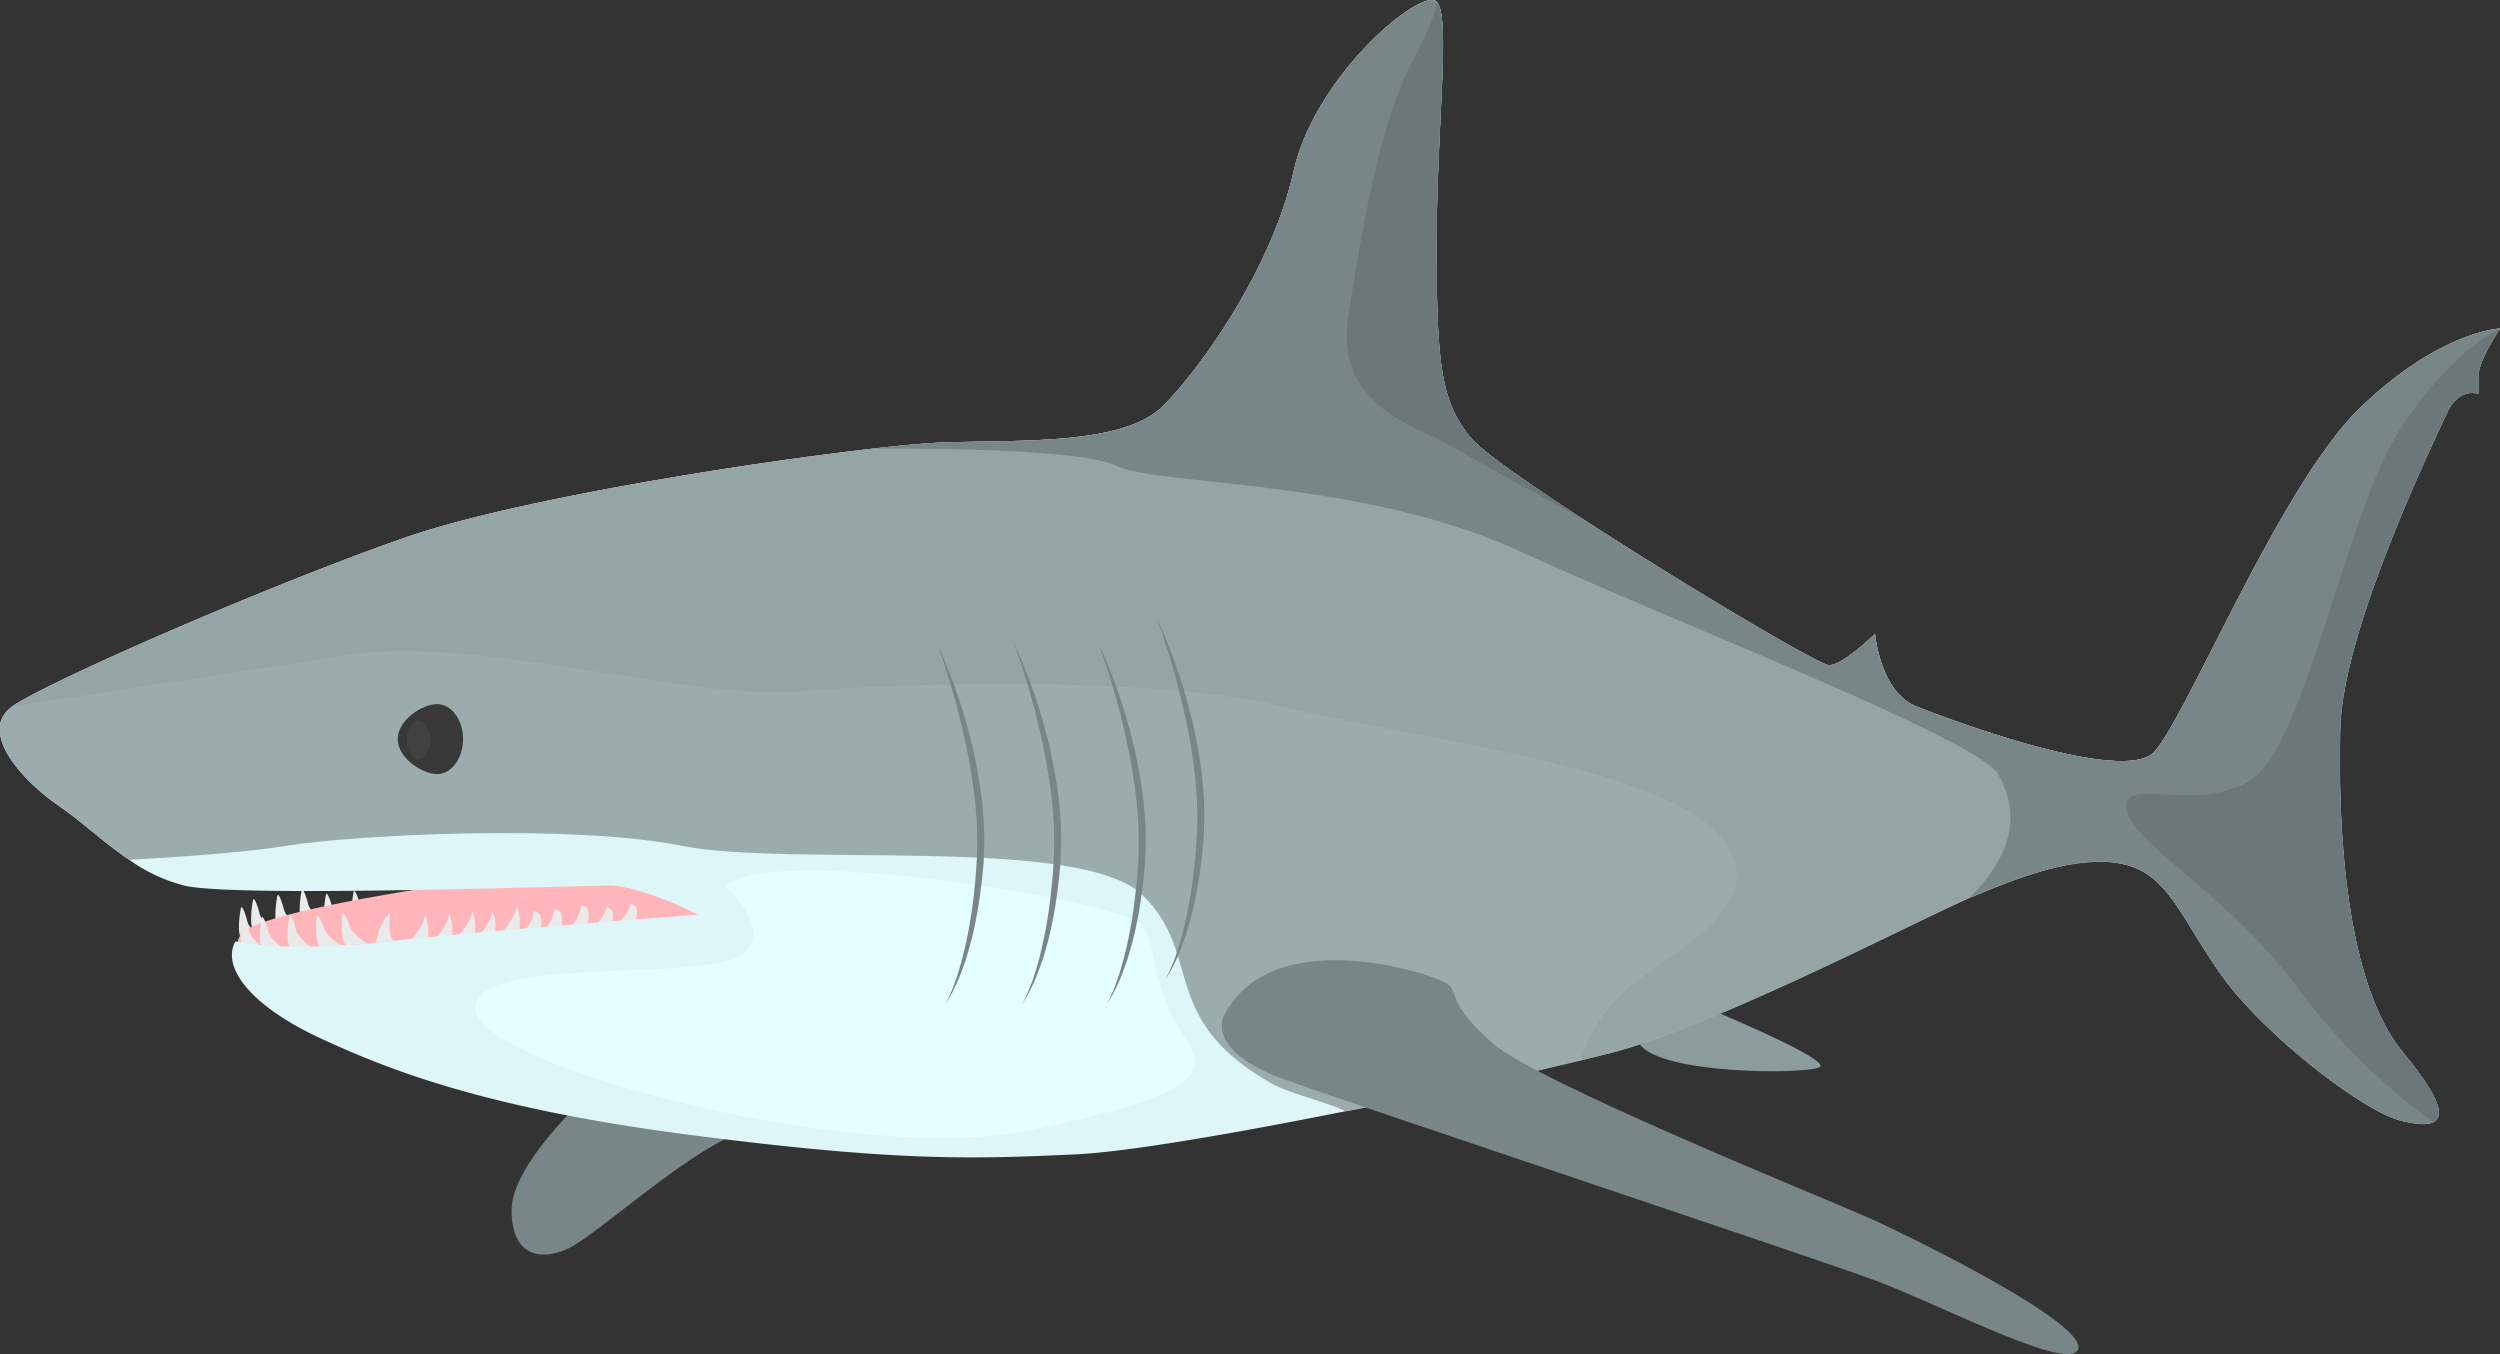
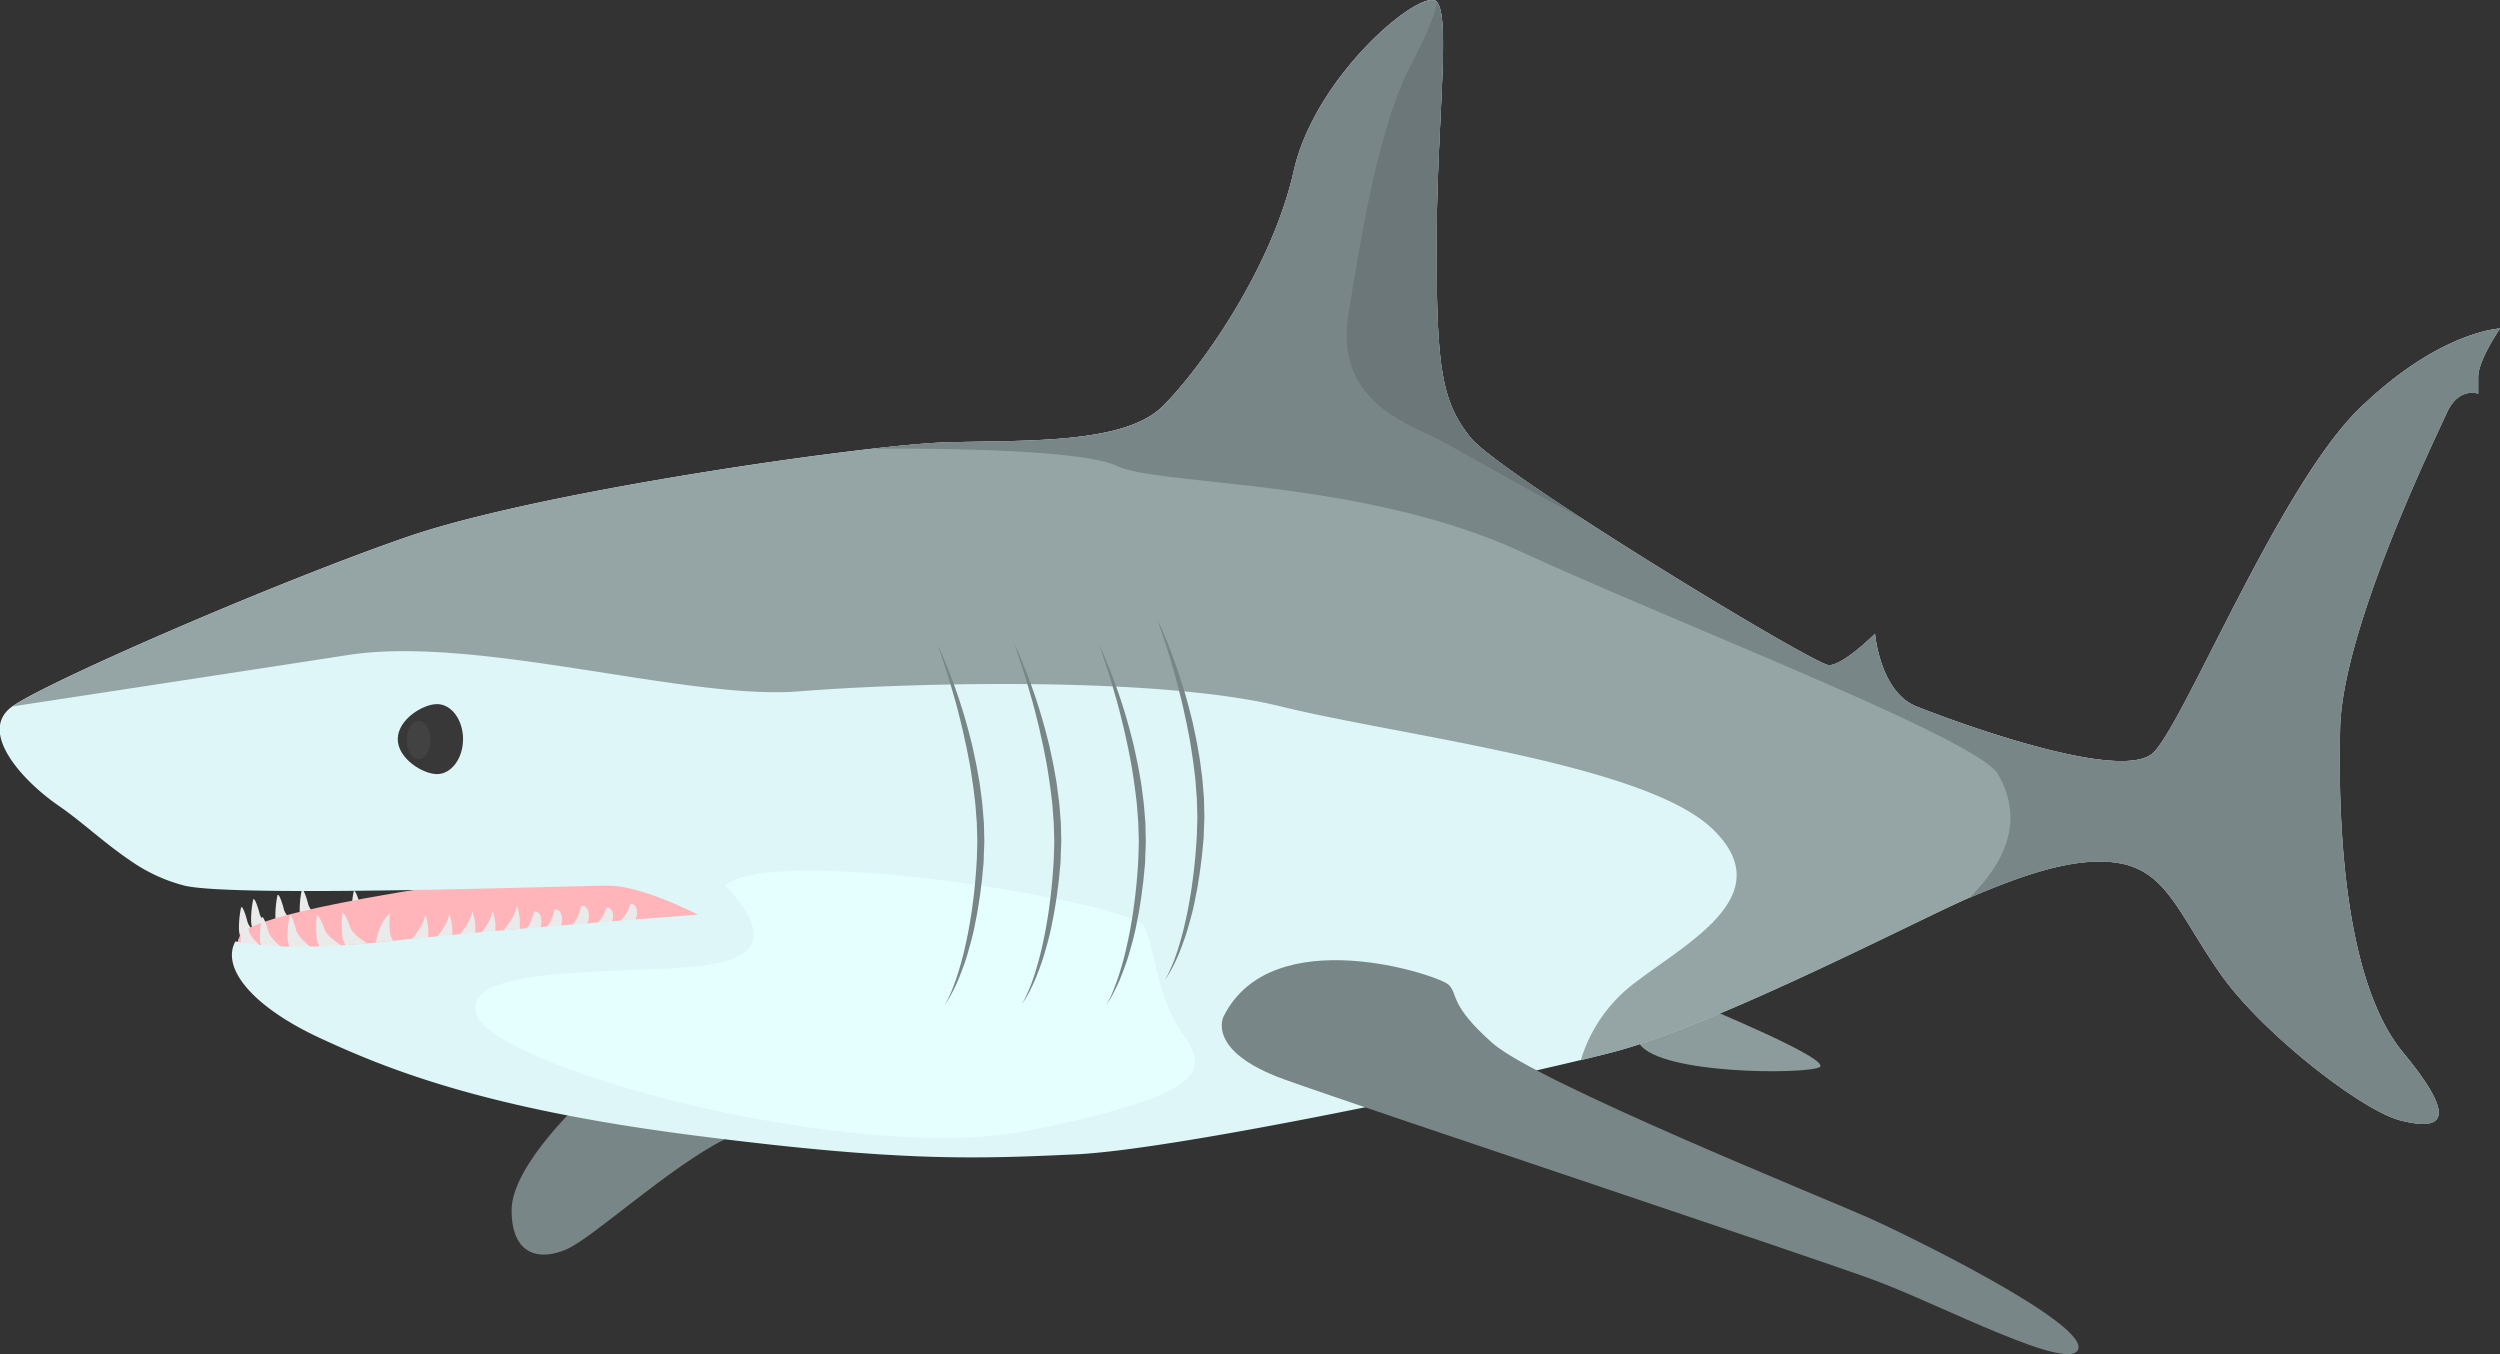
<svg xmlns="http://www.w3.org/2000/svg" width="500" height="270.83" viewBox="0 0 500 270.83">
  <rect x="0" y="0" width="500" height="270.83" fill="#333333" stroke="none" />
  <defs>
    <style>
      .cls-1 {
        fill: #798687;
      }

      .cls-2 {
        fill: #8c9b9c;
      }

      .cls-3 {
        fill: #eaeaea;
      }

      .cls-4 {
        fill: #ffb5ba;
      }

      .cls-5 {
        fill: #def6f7;
      }

      .cls-6 {
        fill: #9cacad;
      }

      .cls-7 {
        fill: #383838;
      }

      .cls-8 {
        fill: #95a5a6;
      }

      .cls-9 {
        fill: #424242;
      }

      .cls-10 {
        fill: #e5feff;
      }

      .cls-11 {
        fill: #6b7778;
      }
    </style>
  </defs>
  <title>Shark</title>
  <g id="Слой_2" data-name="Слой 2">
    <g id="Layer_1" data-name="Layer 1">
      <g>
        <path class="cls-1" d="M117.32,219.27s-15,13.56-15,22.77,5.81,10.17,11.14,7.75,20.26-16.23,31.44-21.92S127.78,216.79,117.32,219.27Z" />
        <path class="cls-2" d="M339.66,200.86s27.13,11.14,24.22,12.59-31.65,1.45-35.93-4.6S339.66,200.86,339.66,200.86Z" />
        <path class="cls-3" d="M55.46,179.23a20.34,20.34,0,0,0-.38,4.18,6.09,6.09,0,0,0,.44,2l4.39.06s-2.74-2-3.14-3.62S55.62,178.27,55.46,179.23Z" />
        <path class="cls-3" d="M60.32,178.18a20.34,20.34,0,0,0-.38,4.18,6.09,6.09,0,0,0,.44,2l4.39.06s-2.74-2-3.14-3.62S60.48,177.23,60.32,178.18Z" />
-         <path class="cls-3" d="M65.18,179a20.35,20.35,0,0,0-.38,4.18,6.1,6.1,0,0,0,.44,2l4.39.06s-2.74-2-3.14-3.62S65.34,178.05,65.18,179Z" />
        <path class="cls-3" d="M70.71,178.45a20.34,20.34,0,0,0-.38,4.18,6.09,6.09,0,0,0,.44,2l4.39.06s-2.74-2-3.14-3.62S70.87,177.49,70.71,178.45Z" />
        <path class="cls-3" d="M50.6,180.08a20.35,20.35,0,0,0-.38,4.18,6.09,6.09,0,0,0,.44,2l4.39.06s-2.74-2-3.14-3.62S50.76,179.13,50.6,180.08Z" />
        <path class="cls-3" d="M48.17,181.68a20.35,20.35,0,0,0-.38,4.18,6.1,6.1,0,0,0,.44,2l4.39.06s-2.74-2-3.14-3.62S48.33,180.72,48.17,181.68Z" />
        <path class="cls-4" d="M95.05,176.15s-44.68,6-47.05,10.95,2.44,4.55,7.06,5.77,90.81-4.56,92.4-8.22-20.56-11.4-28.86-12.13S95.05,176.15,95.05,176.15Z" />
        <path class="cls-3" d="M126.09,180.78s1.13-.11,1.31,1.35a3.56,3.56,0,0,1-.73,2.53H123.4A6.83,6.83,0,0,0,126.09,180.78Z" />
-         <path class="cls-3" d="M121.28,181.51s1.13-.11,1.31,1.35a3.56,3.56,0,0,1-.73,2.53h-3.27A6.83,6.83,0,0,0,121.28,181.51Z" />
+         <path class="cls-3" d="M121.28,181.51s1.13-.11,1.31,1.35a3.56,3.56,0,0,1-.73,2.53h-3.27A6.83,6.83,0,0,0,121.28,181.51" />
        <path class="cls-3" d="M116.19,181.17s1.11-.26,1.49,1.15a3.56,3.56,0,0,1-.37,2.6l-3.24.46A6.83,6.83,0,0,0,116.19,181.17Z" />
        <path class="cls-3" d="M110.86,181.91s1.11-.24,1.47,1.18a3.56,3.56,0,0,1-.41,2.6l-3.24.4A6.83,6.83,0,0,0,110.86,181.91Z" />
        <path class="cls-3" d="M106.74,182.31s1.11-.24,1.47,1.18a3.56,3.56,0,0,1-.41,2.6l-3.24.4A6.83,6.83,0,0,0,106.74,182.31Z" />
        <path class="cls-3" d="M103.33,181.16a9.1,9.1,0,0,1,.64,2.76v1.85l-3.27.28S103.24,183.2,103.33,181.16Z" />
        <path class="cls-3" d="M98.46,182.21a9.1,9.1,0,0,1,.64,2.76v1.85l-3.27.28S98.37,184.24,98.46,182.21Z" />
        <path class="cls-3" d="M94.42,182.21a9.1,9.1,0,0,1,.64,2.76v1.85l-3.27.28S94.32,184.24,94.42,182.21Z" />
        <path class="cls-3" d="M89.81,182.76a9.1,9.1,0,0,1,.64,2.76v1.85l-3.27.28S89.72,184.8,89.81,182.76Z" />
        <path class="cls-3" d="M85,182.91a9.1,9.1,0,0,1,.64,2.76v1.85l-3.27.28S84.91,184.94,85,182.91Z" />
        <path class="cls-3" d="M78,182.54a19,19,0,0,0,0,4,3.89,3.89,0,0,0,.63,1.59l-3.46.36s.63-3.21,1.73-4.6Z" />
        <path class="cls-3" d="M68.46,182.91a20.33,20.33,0,0,0,0,4.2,6.09,6.09,0,0,0,.62,1.91l4.38-.34S70.54,187,70,185.36,68.53,181.94,68.46,182.91Z" />
        <path class="cls-3" d="M63.34,183.37a20.35,20.35,0,0,0,0,4.2,6.1,6.1,0,0,0,.62,1.91l4.38-.34s-2.91-1.73-3.45-3.33S63.41,182.41,63.34,183.37Z" />
        <path class="cls-3" d="M57.89,183.32a20.34,20.34,0,0,0-.38,4.18,6.09,6.09,0,0,0,.44,2l4.39.06s-2.74-2-3.14-3.62S58.05,182.37,57.89,183.32Z" />
        <path class="cls-3" d="M52.33,183.68a20.35,20.35,0,0,0-.33,4.19,6.1,6.1,0,0,0,.47,2h4.39s-2.76-2-3.18-3.58S52.47,182.72,52.33,183.68Z" />
        <path class="cls-3" d="M48.45,183.68a20.35,20.35,0,0,0-.33,4.19,6.1,6.1,0,0,0,.47,2H53s-2.76-2-3.18-3.58S48.6,182.72,48.45,183.68Z" />
        <path class="cls-5" d="M11.72,161.14c4.64,3.19,9.1,7.43,14.13,10.83a33.43,33.43,0,0,0,11.05,5.16c10.17,2.42,78,0,84.77,0s17.93,5.81,17.93,5.81-39.72,2.91-62,5.33-30.52,0-30.52,0c-2.91,5.33,3.39,13.08,17,19.38S97,221.69,138.15,227s56.19,4.84,77,3.87c9.45-.44,28.07-3.57,47.54-7.36,23.45-4.56,48.13-10.08,59.51-13,20.83-5.33,62.49-27.12,71.69-31s21.31-8.72,30.52-6.78,11.63,10.66,19.86,22.28,28.1,27.12,35.84,29.06,12.11.48.49-13.57-13.08-45-12.59-64.91,18.89-57.65,21.31-63,6.3-3.87,6.3-3.87V75.4c0-3.39,4.36-9.69,4.36-9.69s-12.11.48-28.1,16S437,144.19,430.73,150.48s-40.2-6.29-47.47-9.2S375,126.75,375,126.75s-6.3,6.29-9.21,6.29-65.88-38.26-71.69-45.53-6.78-14.05-6.78-38.27,2.91-46,0-48.92-24.22,14.53-28.58,33.9-18.41,39.24-26.16,47S204.51,88,189,88.48s-80.9,9.69-107.54,18.89-72.18,29.06-79,33.91S4,155.81,11.72,161.14Z" />
-         <path class="cls-6" d="M11.72,161.14c4.64,3.19,9.1,7.43,14.13,10.83,9.32-.52,23.31-1.47,31.63-2.83,13.33-2.18,56.93-4.36,78.73,0S216.14,167,228.49,179s2.91,24.91,26.16,37.88c3.12,1.74,11.81,3.9,14.55,5.41,19.65-3.82,35.61-7.42,47-10.19q3.3-.81,6.07-1.51c20.83-5.33,62.49-27.12,71.69-31s21.31-8.72,30.52-6.78,11.63,10.66,19.86,22.28,28.1,27.12,35.84,29.06,12.11.48.49-13.57-13.08-45-12.59-64.91,18.89-57.65,21.31-63,6.3-3.87,6.3-3.87V75.4c0-3.39,4.36-9.69,4.36-9.69s-12.11.48-28.1,16S437,144.19,430.73,150.48s-40.2-6.29-47.47-9.2S375,126.75,375,126.75s-6.3,6.29-9.21,6.29-65.88-38.26-71.69-45.53-6.78-14.05-6.78-38.27,2.91-46,0-48.92-24.22,14.53-28.58,33.9-18.41,39.24-26.16,47S204.51,88,189,88.48s-80.9,9.69-107.54,18.89-72.18,29.06-79,33.91S4,155.81,11.72,161.14Z" />
        <path class="cls-1" d="M244.72,203.28s-3.66,6.9,12.11,12.59S361.94,251.24,375,256.08s39.72,18.89,40.69,13.56-33.42-22.28-42.14-26.16-66.36-27.13-75.08-34.88-6.78-9.69-8.72-11.63S254.41,183.9,244.72,203.28Z" />
        <path class="cls-7" d="M79.55,147.82c0,3.88,5,7,7.86,7s5.2-3.14,5.2-7-2.33-7-5.2-7S79.55,143.94,79.55,147.82Z" />
        <path class="cls-8" d="M2.52,141.28S43.75,135,69.63,131s67.67,9.08,90.19,7.27,71.93-3,96.28,3,73,11.5,86.47,24.58-4.88,22.52-15.34,30.52a30.26,30.26,0,0,0-11.07,15.68q3.3-.81,6.07-1.51c20.83-5.33,62.49-27.12,71.69-31s21.31-8.72,30.52-6.78,11.63,10.66,19.86,22.28,28.1,27.12,35.84,29.06,12.11.48.49-13.57-13.08-45-12.59-64.91,18.89-57.65,21.31-63,6.3-3.87,6.3-3.87V75.4c0-3.39,4.36-9.69,4.36-9.69s-12.11.48-28.1,16S437,144.19,430.73,150.48s-40.2-6.29-47.47-9.2S375,126.75,375,126.75s-6.3,6.29-9.21,6.29-65.88-38.26-71.69-45.53-6.78-14.05-6.78-38.27,2.91-46,0-48.92-24.22,14.53-28.58,33.9-18.41,39.24-26.16,47S204.51,88,189,88.48c-3.12.1-8.27.55-14.71,1.29-25.56,2.91-71.55,10.25-92.82,17.61C54.83,116.58,9.29,136.43,2.52,141.28Z" />
        <path class="cls-1" d="M174.3,89.76S215,89.2,223.4,93.2s49,2.54,80.65,17.08,91.55,37.54,95.55,44.56,3.88,15.14-5.69,24.7c9.2-3.87,21.31-8.72,30.52-6.78s11.63,10.66,19.86,22.28,28.1,27.12,35.84,29.06c2.85.71,5.24,1,6.55.3,2.25-1.13,1.29-5-6.06-13.86-11.63-14-13.08-45-12.59-64.91s18.89-57.65,21.31-63,6.3-3.87,6.3-3.87V75.4c0-3.39,4.36-9.69,4.36-9.69s-12.11.48-28.1,16S437,144.19,430.73,150.48s-40.2-6.29-47.47-9.2S375,126.75,375,126.75s-6.3,6.29-9.21,6.29c-1.86,0-28.33-15.68-48.67-28.87l-.05,0c-11.41-7.4-20.89-14-23-16.63-5.81-7.27-6.78-14.05-6.78-38.27,0-22.45,2.5-42.83.54-48a2.5,2.5,0,0,0-.53-.91h0c-2.91-2.91-24.22,14.53-28.58,33.9s-18.41,39.24-26.16,47S204.51,88,189,88.48C185.89,88.58,180.74,89,174.3,89.76Z" />
        <ellipse class="cls-9" cx="83.72" cy="148" rx="2.37" ry="3.81" />
        <path class="cls-10" d="M145,177.18s12.84,11.64,0,15.1-52.41-.65-49.82,10.25,76,30.76,111.1,23.49,35.6-11.8,30.28-19.22-5.33-16.63-7.75-21.47S154.2,168.54,145,177.18Z" />
        <path class="cls-1" d="M187.32,128.44s.41,1.1,1.06,3c.33,1,.71,2.14,1.14,3.5s.86,2.9,1.35,4.58.95,3.51,1.42,5.46c.25,1,.46,2,.68,3l.34,1.55.31,1.59c.44,2.13.76,4.36,1.08,6.62.13,1.13.3,2.27.4,3.42l.26,3.46.1,3.46c0,1.15-.06,2.29-.08,3.43-.12,2.25-.29,4.55-.53,6.69-.1,1.08-.26,2.14-.39,3.18s-.29,2.05-.46,3c-.32,2-.71,3.82-1.1,5.51s-.83,3.23-1.25,4.59S190.8,197,190.4,198s-.73,1.67-1,2.15-.41.73-.41.73.18-.23.48-.69a21,21,0,0,0,1.17-2.07c.47-.91,1-2.06,1.5-3.39.26-.67.52-1.38.79-2.14s.52-1.57.75-2.41c.49-1.69,1-3.54,1.36-5.53.2-1,.41-2,.57-3.05s.35-2.11.48-3.21.3-2.21.39-3.33.26-2.26.27-3.43.12-2.33.11-3.51l-.08-3.53-.29-3.52c-.11-1.17-.29-2.32-.43-3.47s-.37-2.28-.56-3.39-.43-2.21-.66-3.29l-.34-1.6-.39-1.56c-.26-1-.51-2-.8-3-.53-1.94-1.12-3.76-1.67-5.43l-.83-2.38-.8-2.13c-.52-1.33-1-2.48-1.38-3.42s-.74-1.67-1-2.17Z" />
        <path class="cls-1" d="M202.71,128.44s.41,1.1,1.06,3c.33,1,.71,2.14,1.14,3.5s.86,2.9,1.35,4.58.95,3.51,1.42,5.46c.25,1,.46,2,.68,3l.34,1.55.31,1.59c.44,2.13.76,4.36,1.08,6.62.13,1.13.3,2.27.4,3.42l.26,3.46.1,3.46c0,1.15-.06,2.29-.08,3.43-.12,2.25-.29,4.55-.53,6.69-.1,1.08-.26,2.14-.39,3.18s-.29,2.05-.46,3c-.32,2-.71,3.82-1.1,5.51s-.83,3.23-1.25,4.59-.84,2.52-1.25,3.45-.73,1.67-1,2.15-.41.73-.41.73.18-.23.48-.69a21,21,0,0,0,1.17-2.07c.47-.91,1-2.06,1.5-3.39.26-.67.52-1.38.79-2.14s.52-1.57.75-2.41c.49-1.69,1-3.54,1.36-5.53.2-1,.41-2,.57-3.05s.35-2.11.48-3.21.3-2.21.39-3.33.26-2.26.27-3.43.12-2.33.11-3.51l-.08-3.53-.29-3.52c-.11-1.17-.29-2.32-.43-3.47s-.37-2.28-.56-3.39-.43-2.21-.66-3.29l-.34-1.6-.39-1.56c-.26-1-.51-2-.8-3-.53-1.94-1.12-3.76-1.67-5.43l-.83-2.38-.8-2.13c-.52-1.33-1-2.48-1.38-3.42s-.74-1.67-1-2.17Z" />
        <path class="cls-1" d="M219.62,128.44s.41,1.1,1.06,3c.33,1,.71,2.14,1.14,3.5s.86,2.9,1.35,4.58.95,3.51,1.42,5.46c.25,1,.46,2,.68,3l.34,1.55.31,1.59c.44,2.13.76,4.36,1.08,6.62.13,1.13.3,2.27.4,3.42l.26,3.46.1,3.46c0,1.15-.06,2.29-.08,3.43-.12,2.25-.29,4.55-.53,6.69-.1,1.08-.26,2.14-.39,3.18s-.29,2.05-.46,3c-.32,2-.71,3.82-1.1,5.51s-.83,3.23-1.25,4.59S223.1,197,222.7,198s-.73,1.67-1,2.15-.41.73-.41.73.18-.23.48-.69a21,21,0,0,0,1.17-2.07c.47-.91,1-2.06,1.5-3.39.26-.67.52-1.38.79-2.14s.52-1.57.75-2.41c.49-1.69,1-3.54,1.36-5.53.2-1,.41-2,.57-3.05s.35-2.11.48-3.21.3-2.21.39-3.33.26-2.26.27-3.43.12-2.33.11-3.51l-.08-3.53-.29-3.52c-.11-1.17-.29-2.32-.43-3.47s-.37-2.28-.56-3.39-.43-2.21-.66-3.29l-.34-1.6-.39-1.56c-.26-1-.51-2-.8-3-.53-1.94-1.12-3.76-1.67-5.43l-.83-2.38-.8-2.13c-.52-1.33-1-2.48-1.38-3.42s-.74-1.67-1-2.17Z" />
        <path class="cls-1" d="M231.33,123.59s.41,1.1,1.06,3c.33,1,.71,2.14,1.14,3.5s.86,2.9,1.35,4.58.95,3.51,1.42,5.45c.25,1,.46,2,.68,3l.34,1.55.31,1.59c.44,2.13.76,4.36,1.08,6.62.13,1.13.3,2.27.4,3.42l.26,3.46.1,3.46c0,1.15-.06,2.29-.08,3.43-.12,2.25-.29,4.55-.53,6.69-.1,1.08-.26,2.14-.39,3.18s-.29,2.05-.46,3c-.32,2-.71,3.82-1.1,5.51s-.83,3.23-1.25,4.59-.84,2.51-1.25,3.45-.73,1.67-1,2.15-.41.73-.41.73.18-.23.48-.69a21,21,0,0,0,1.17-2.07c.47-.91,1-2.06,1.5-3.39.26-.67.52-1.38.79-2.14s.52-1.57.75-2.41c.49-1.69,1-3.54,1.36-5.53.2-1,.41-2,.57-3.05s.35-2.11.48-3.21.3-2.21.39-3.33.26-2.26.27-3.43.12-2.33.11-3.51l-.08-3.53-.29-3.52c-.11-1.17-.29-2.32-.43-3.47s-.37-2.28-.56-3.39-.43-2.21-.66-3.29l-.34-1.6-.39-1.56c-.26-1-.51-2-.8-3-.53-1.94-1.12-3.76-1.67-5.43l-.83-2.38-.8-2.13c-.52-1.33-1-2.48-1.38-3.42s-.74-1.67-1-2.17Z" />
-         <path class="cls-11" d="M425.4,162.1c1.69,7.27,19.86,16.23,34.64,36.09a122,122,0,0,0,26.64,26.22c2.25-1.13,1.29-5-6.06-13.86-11.63-14-13.08-45-12.59-64.91s18.89-57.65,21.31-63,6.3-3.87,6.3-3.87V75.4c0-3.39,4.36-9.69,4.36-9.69s-9.45,3.87-20.11,20.35-18.89,63.21-29.79,70S423.71,154.84,425.4,162.1Z" />
        <path class="cls-11" d="M289.28,88.72c6.1,3.52,26.54,14.73,27.81,15.43-11.41-7.4-20.89-14-23-16.63-5.81-7.27-6.78-14.05-6.78-38.27,0-22.45,2.5-42.83.54-48l-.53-.91h0c0,.15.43,2-5.33,13.06C276,25,272.57,44.88,269.67,63S283,85.08,289.28,88.72Z" />
      </g>
    </g>
  </g>
</svg>